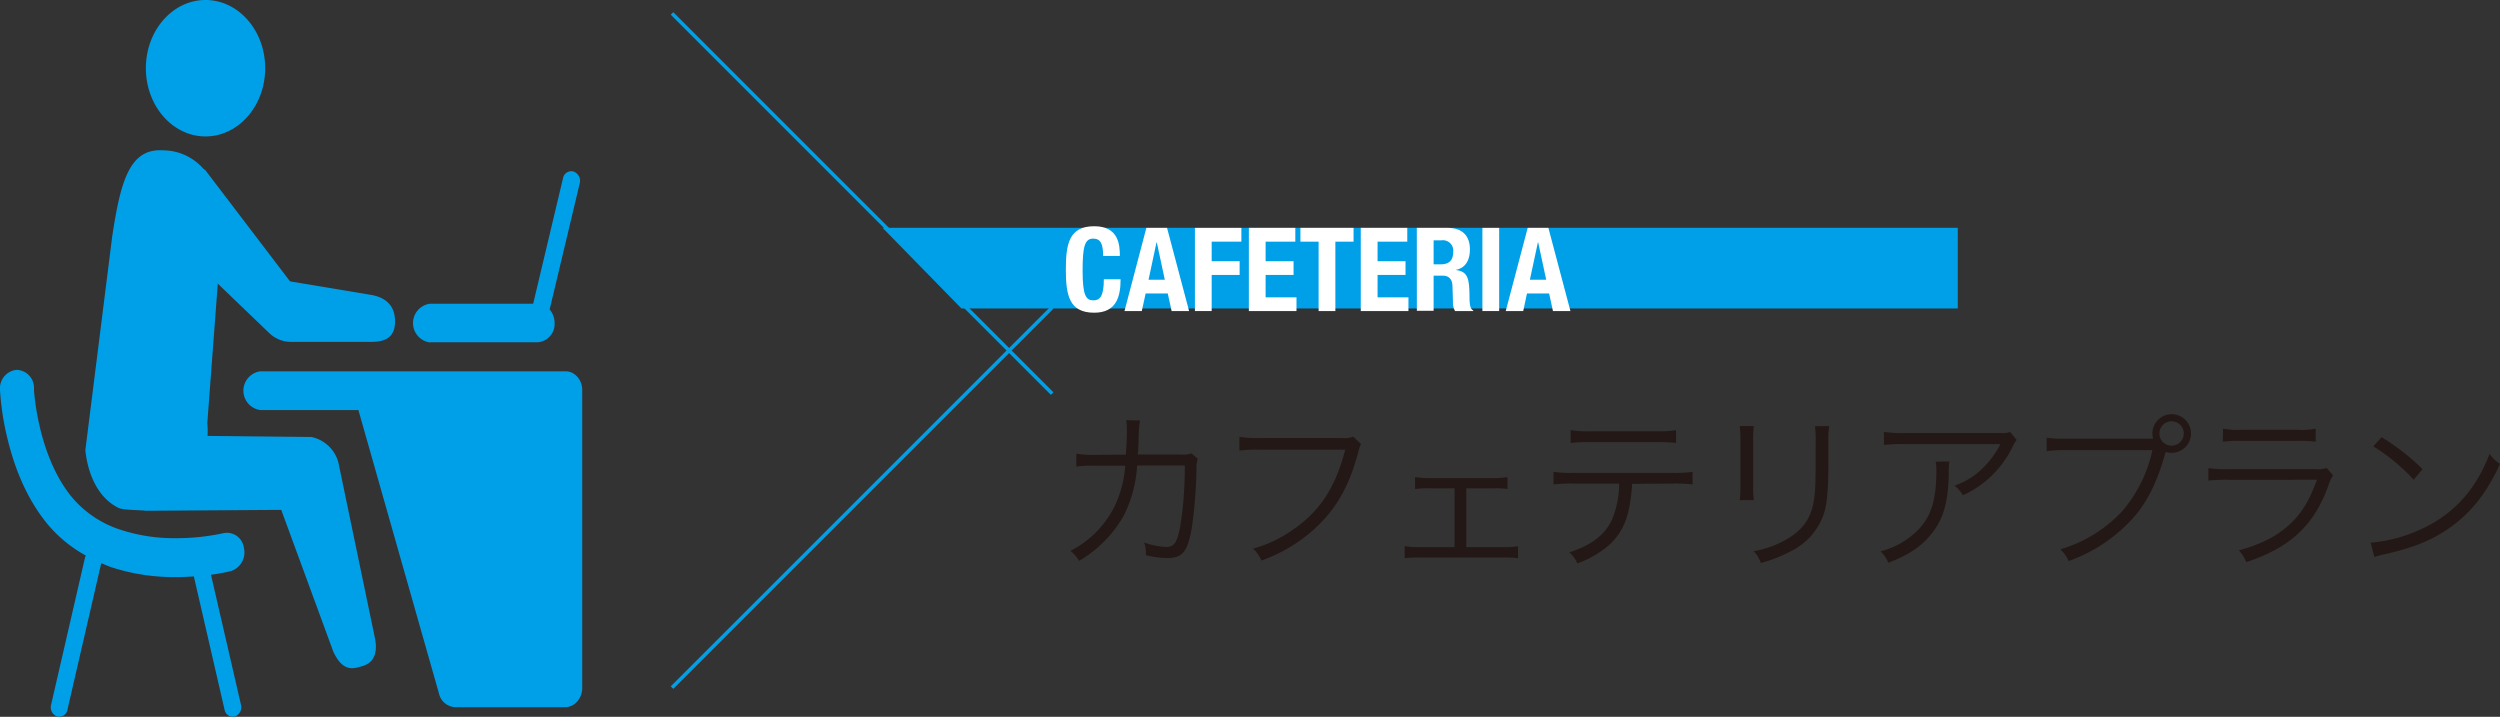
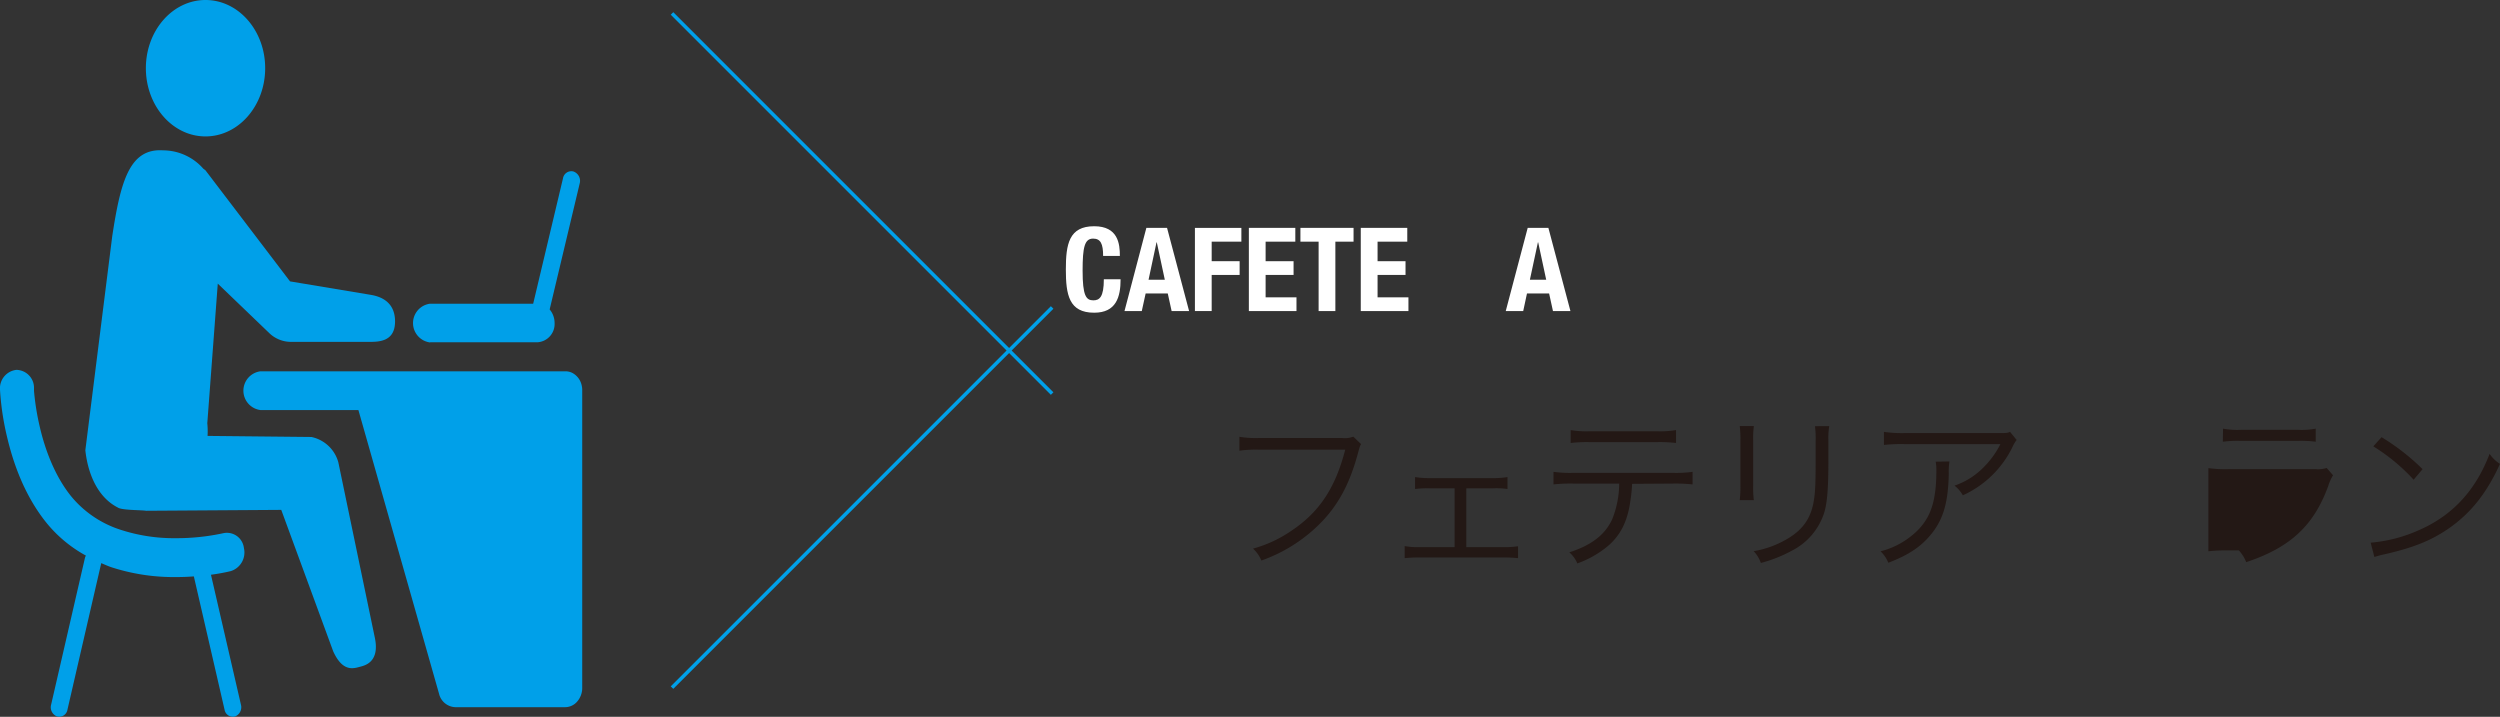
<svg xmlns="http://www.w3.org/2000/svg" viewBox="0 0 558.03 160">
  <rect x="0" y="0" width="558.03" height="160" fill="#333333" stroke="none" />
  <defs>
    <style>.cls-1{fill:#231815;}.cls-2{fill:#00a0e9;}.cls-3{fill:#fff;}.cls-4{fill:none;stroke:#00a0e9;stroke-miterlimit:10;stroke-width:0.8px;}</style>
  </defs>
  <g id="レイヤー_2" data-name="レイヤー 2">
    <g id="レイアウト">
-       <path class="cls-1" d="M251.3,101.49c.15-1.94.23-4,.23-5.7a9.63,9.63,0,0,0-.16-2l3.08.07a32.32,32.32,0,0,0-.3,4.9c-.08,1.18-.08,1.64-.19,2.7l9.5,0a6,6,0,0,0,2.5-.26l1.41,1.21a5.74,5.74,0,0,0-.3,2.28A103.45,103.45,0,0,1,266,118c-.95,5.21-2.09,6.57-5.51,6.57a22,22,0,0,1-4.71-.64v-.46a6.27,6.27,0,0,0-.41-2.39,16.13,16.13,0,0,0,4.9,1c1.86,0,2.47-.92,3.19-4.68a83.78,83.78,0,0,0,1-13.48l-10.64,0a28.58,28.58,0,0,1-3,11.21,27.47,27.47,0,0,1-9.95,10.07,7.91,7.91,0,0,0-1.94-2.24,22.29,22.29,0,0,0,9.88-10,24.71,24.71,0,0,0,2.35-9l-6.91,0a23,23,0,0,0-4,.19l0-2.89a20.73,20.73,0,0,0,4.11.27Z" />
      <path class="cls-1" d="M303.81,99.14c-.26.41-.26.41-.79,2.35-2,7.3-4.91,12.27-9.54,16.49a34.78,34.78,0,0,1-11.93,7.14,7.33,7.33,0,0,0-1.86-2.66,28.11,28.11,0,0,0,8.58-4c6.23-4.14,9.81-9.58,12-18.09H280.9a26.26,26.26,0,0,0-4.25.23V97.5a22.55,22.55,0,0,0,4.29.27h18.69a5.08,5.08,0,0,0,2.44-.31Z" />
      <path class="cls-1" d="M327.3,122.12h8.13a19.3,19.3,0,0,0,3.42-.19v2.66a28.42,28.42,0,0,0-3.46-.15H317a27.79,27.79,0,0,0-3.46.15v-2.7a15.51,15.51,0,0,0,3.42.23h7.72V109h-5.44a23.92,23.92,0,0,0-3.38.15v-2.66a20,20,0,0,0,3.38.23h13.87a19.39,19.39,0,0,0,3.38-.23v2.66a18.29,18.29,0,0,0-3.34-.15H327.3Z" />
      <path class="cls-1" d="M364.31,108a35.47,35.47,0,0,1-.42,4c-.64,4.48-2.24,7.6-5.13,10a22.34,22.34,0,0,1-6.68,3.76,6.73,6.73,0,0,0-1.79-2.47c5-1.6,8.06-4,9.61-7.48a21.54,21.54,0,0,0,1.52-7.87H351.13a35,35,0,0,0-4.37.19v-2.81a27.27,27.27,0,0,0,4.4.23h22.23a27.33,27.33,0,0,0,4.41-.23v2.81a35,35,0,0,0-4.37-.19Zm-13.72-12a21.76,21.76,0,0,0,4.37.26h14.78a21.64,21.64,0,0,0,4.37-.26v2.88a30.79,30.79,0,0,0-4.33-.19H354.93a31,31,0,0,0-4.34.19Z" />
      <path class="cls-1" d="M391.48,95.11a21.29,21.29,0,0,0-.15,3.15v10.22a20.83,20.83,0,0,0,.15,3.16h-3.15a24,24,0,0,0,.15-3.2V98.3a23,23,0,0,0-.15-3.19Zm16.83,0a17.05,17.05,0,0,0-.19,3.3v4.49c0,6-.26,9.38-.95,11.59a14.42,14.42,0,0,1-7.21,8.43,30.27,30.27,0,0,1-6.92,2.74,7.27,7.27,0,0,0-1.6-2.63,22,22,0,0,0,7.22-2.58c3.54-2,5.36-4.48,6.08-8,.42-2.16.53-3.91.53-9.68v-4.3a20.41,20.41,0,0,0-.15-3.34Z" />
      <path class="cls-1" d="M435.14,103a14.56,14.56,0,0,0-.15,2.66c-.11,6.35-1.18,10.11-3.76,13.37-2.32,2.93-5.13,4.83-9.73,6.58a7.42,7.42,0,0,0-1.74-2.55,17.94,17.94,0,0,0,6.95-3.49c4-3.23,5.51-7.11,5.51-14.52a10.34,10.34,0,0,0-.15-2Zm15-4.79a7.19,7.19,0,0,0-.91,1.52,22.71,22.71,0,0,1-11.1,10.83,7.36,7.36,0,0,0-1.86-2.16,16.59,16.59,0,0,0,6-3.61,20.42,20.42,0,0,0,4.25-5.66H425a35,35,0,0,0-4.48.19V96.4a27.69,27.69,0,0,0,4.52.27h20.4c2.55,0,2.55,0,3.23-.27Z" />
-       <path class="cls-1" d="M480.59,97.88a4.19,4.19,0,0,1-.15-1.1,4.31,4.31,0,1,1,4.29,4.29,4.22,4.22,0,0,1-1.33-.19l-.07.23c-1.87,6.76-4.3,11.51-7.76,15.12a35.24,35.24,0,0,1-13.83,9,7.47,7.47,0,0,0-1.86-2.62A30.54,30.54,0,0,0,473.79,114a30.85,30.85,0,0,0,6.65-13.52H461.1a28.6,28.6,0,0,0-4.26.22v-3a26.94,26.94,0,0,0,4.3.23h19.45ZM482,96.74a2.72,2.72,0,1,0,2.74-2.7A2.73,2.73,0,0,0,482,96.74Z" />
-       <path class="cls-1" d="M492.94,104.49a27.37,27.37,0,0,0,4.45.23h19.49a6.62,6.62,0,0,0,2.47-.26l1.41,1.63a10.63,10.63,0,0,0-1.07,2.39c-3.23,8.86-8.47,13.72-18.31,17a8.21,8.21,0,0,0-1.64-2.62c5.1-1.44,8.44-3.15,11.29-5.77,2.7-2.47,4.41-5.28,6.15-10H497.35a35.52,35.52,0,0,0-4.41.19Zm3.27-8.81a17.39,17.39,0,0,0,4,.26h12.69a17.39,17.39,0,0,0,4-.26V98.6a25.61,25.61,0,0,0-4-.19H500.16a25.61,25.61,0,0,0-4,.19Z" />
+       <path class="cls-1" d="M492.94,104.49a27.37,27.37,0,0,0,4.45.23h19.49a6.62,6.62,0,0,0,2.47-.26l1.41,1.63a10.63,10.63,0,0,0-1.07,2.39c-3.23,8.86-8.47,13.72-18.31,17a8.21,8.21,0,0,0-1.64-2.62H497.35a35.52,35.52,0,0,0-4.41.19Zm3.27-8.81a17.39,17.39,0,0,0,4,.26h12.69a17.39,17.39,0,0,0,4-.26V98.6a25.61,25.61,0,0,0-4-.19H500.16a25.61,25.61,0,0,0-4,.19Z" />
      <path class="cls-1" d="M529.16,121.13a33,33,0,0,0,11.05-2.92c7.34-3.27,12.43-8.85,15.5-16.91a7.67,7.67,0,0,0,2.32,2.24c-3,6.61-6.57,11.06-11.59,14.52-3.91,2.66-7.82,4.21-14.17,5.66a19.48,19.48,0,0,0-2.28.61Zm2.43-23.55a49.6,49.6,0,0,1,9.16,7.14l-2,2.36a41.9,41.9,0,0,0-9-7.45Z" />
-       <polygon class="cls-2" points="437 50.85 197 50.85 214.6 68.85 437 68.85 437 50.85" />
      <path class="cls-3" d="M246.23,57.13c0-2.7-.55-3.87-2.24-3.87-1.89,0-2.34,1.9-2.34,7.15,0,5.62.78,6.63,2.4,6.63,1.35,0,2.34-.7,2.34-4.71h3.74c0,4-1,7.47-5.9,7.47-5.62,0-6.32-4-6.32-9.65s.7-9.65,6.32-9.65c5.35,0,5.74,3.93,5.74,6.63Z" />
      <path class="cls-3" d="M255.88,50.87h4.62l4.92,18.56h-3.9l-.86-3.92h-4.94l-.86,3.92H251Zm.49,11.57H260l-1.79-8.35h-.06Z" />
      <path class="cls-3" d="M266.72,50.87h10.37v3.07h-6.63V58.3h6.24v3.07h-6.24v8.06h-3.74Z" />
      <path class="cls-3" d="M289.13,50.87v3.07H282.5V58.3h6.24v3.07H282.5v5h6.89v3.06H278.76V50.87Z" />
      <path class="cls-3" d="M302.13,50.87v3.07h-4.06V69.43h-3.74V53.94h-4.06V50.87Z" />
      <path class="cls-3" d="M314.12,50.87v3.07h-6.63V58.3h6.24v3.07h-6.24v5h6.89v3.06H303.74V50.87Z" />
-       <path class="cls-3" d="M316.25,50.87h6.91c3.07,0,4.94,1.61,4.94,4.78,0,2.47-1,4.14-3.09,4.58v.05c2.55.34,2.94,1.74,3,5.67,0,2,.13,3,.83,3.33v.15h-4.05a3.51,3.51,0,0,1-.47-2l-.11-3.56c-.05-1.46-.7-2.34-2.21-2.34h-2v7.85h-3.74ZM320,59h1.56c1.8,0,2.81-.78,2.81-2.78a2.31,2.31,0,0,0-2.6-2.58H320Z" />
-       <path class="cls-3" d="M330.89,69.43V50.87h3.74V69.43Z" />
      <path class="cls-3" d="M341,50.87h4.62l4.92,18.56h-3.9l-.86-3.92h-4.94L340,69.43h-3.9Zm.49,11.57h3.64l-1.79-8.35h-.06Z" />
      <line class="cls-4" x1="150" y1="153.48" x2="234.85" y2="68.63" />
      <line class="cls-4" x1="234.85" y1="87.85" x2="150" y2="3" />
      <path class="cls-2" d="M45.87,30.45c7.35,0,13.32-6.82,13.32-15.23S53.22,0,45.87,0,32.56,6.82,32.56,15.22,38.52,30.45,45.87,30.45ZM96,76.4h24a4.09,4.09,0,0,0,3.79-4.33,4.67,4.67,0,0,0-1.1-3l6.7-28.1A2.21,2.21,0,0,0,128,38.28a1.88,1.88,0,0,0-2.33,1.51l-6.66,28H96a4.36,4.36,0,0,0,0,8.65ZM75.52,103.19a7.93,7.93,0,0,0-6-5.65L46.33,97.3a17.79,17.79,0,0,0-.06-2.82l2.34-31.17,11.45,11a7,7,0,0,0,4.87,2h17c2.23,0,6.25.22,6.25-4.56,0-3.57-2.13-5.4-5.44-5.94l-18-3L45.85,38l-.46-.34a12,12,0,0,0-9-4.1c-7.56-.51-9.5,7.15-11.34,19.19l-6,47.75c.61,5.69,3,10.64,7.26,12.79.86.62,5.28.54,6.3.72l30.17-.2,11.59,31.56c2.2,4.86,4.72,3.78,6.14,3.42,1.25-.32,4.26-1.26,3.15-6.49ZM54.44,122.31A3.82,3.82,0,0,0,49.92,119h0a49.18,49.18,0,0,1-10.63,1.13,38.49,38.49,0,0,1-12.35-1.87A23.6,23.6,0,0,1,16,110.92c-3.8-4.63-6-10.74-7.14-15.73A54.94,54.94,0,0,1,7.77,89c-.09-.77-.15-1.38-.18-1.78l0-.45v-.09h0a4,4,0,0,0-3.95-4.12A4.14,4.14,0,0,0,0,87,60.64,60.64,0,0,0,1.55,97.42c1.36,5.83,3.9,13.23,8.92,19.4a29.67,29.67,0,0,0,8.71,7.2,2.18,2.18,0,0,0-.21.47l-7.56,32.8a2.2,2.2,0,0,0,1.34,2.64,1.88,1.88,0,0,0,2.31-1.54L22.6,125.7c.72.3,1.44.63,2.16.88a45.11,45.11,0,0,0,14.51,2.23c1.44,0,2.79-.06,4-.15l6.85,29.73a1.89,1.89,0,0,0,2.32,1.54,2.21,2.21,0,0,0,1.34-2.64l-6.69-29a44.62,44.62,0,0,0,4.42-.81A4.36,4.36,0,0,0,54.44,122.31Zm75.27-36.76a4.08,4.08,0,0,0-2-2.33,3.35,3.35,0,0,0-1.45-.34H58.14a4.36,4.36,0,0,0,0,8.65H80L98,154.85a3.88,3.88,0,0,0,3.6,3h24.58a3.56,3.56,0,0,0,2.67-1.27,4.65,4.65,0,0,0,1.11-3.06V87.21A4.83,4.83,0,0,0,129.71,85.55Z" />
    </g>
  </g>
</svg>